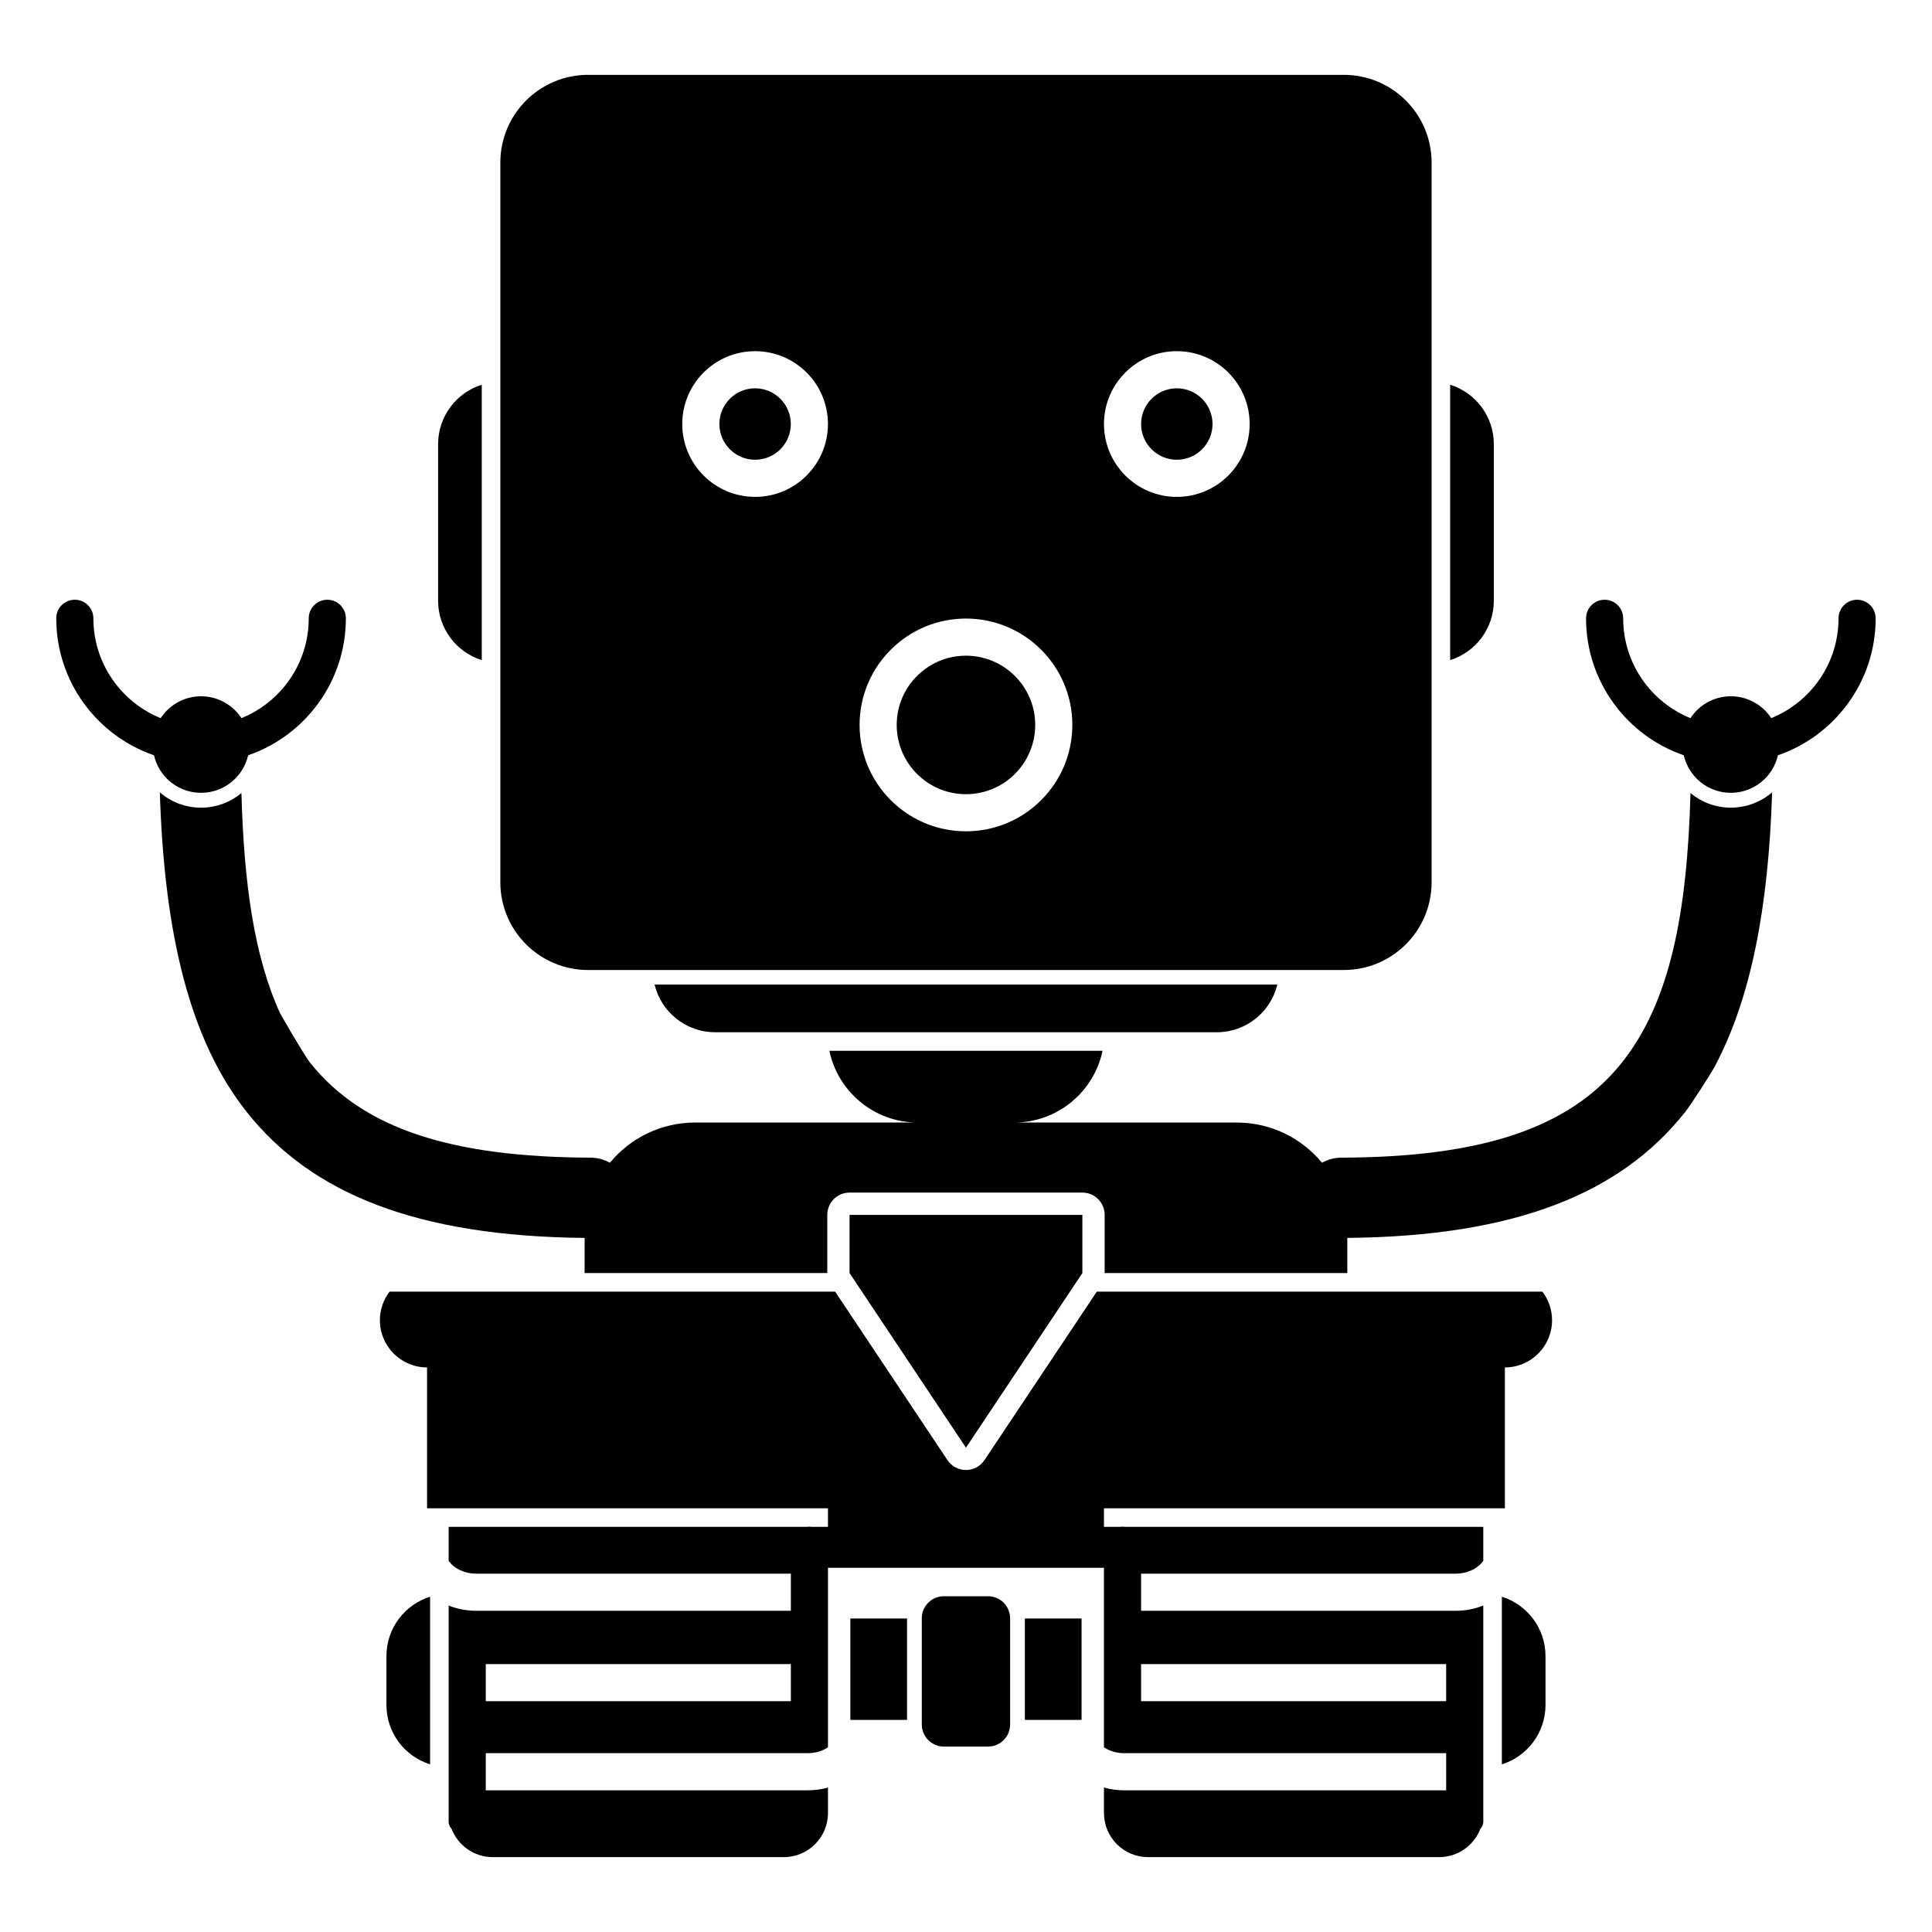
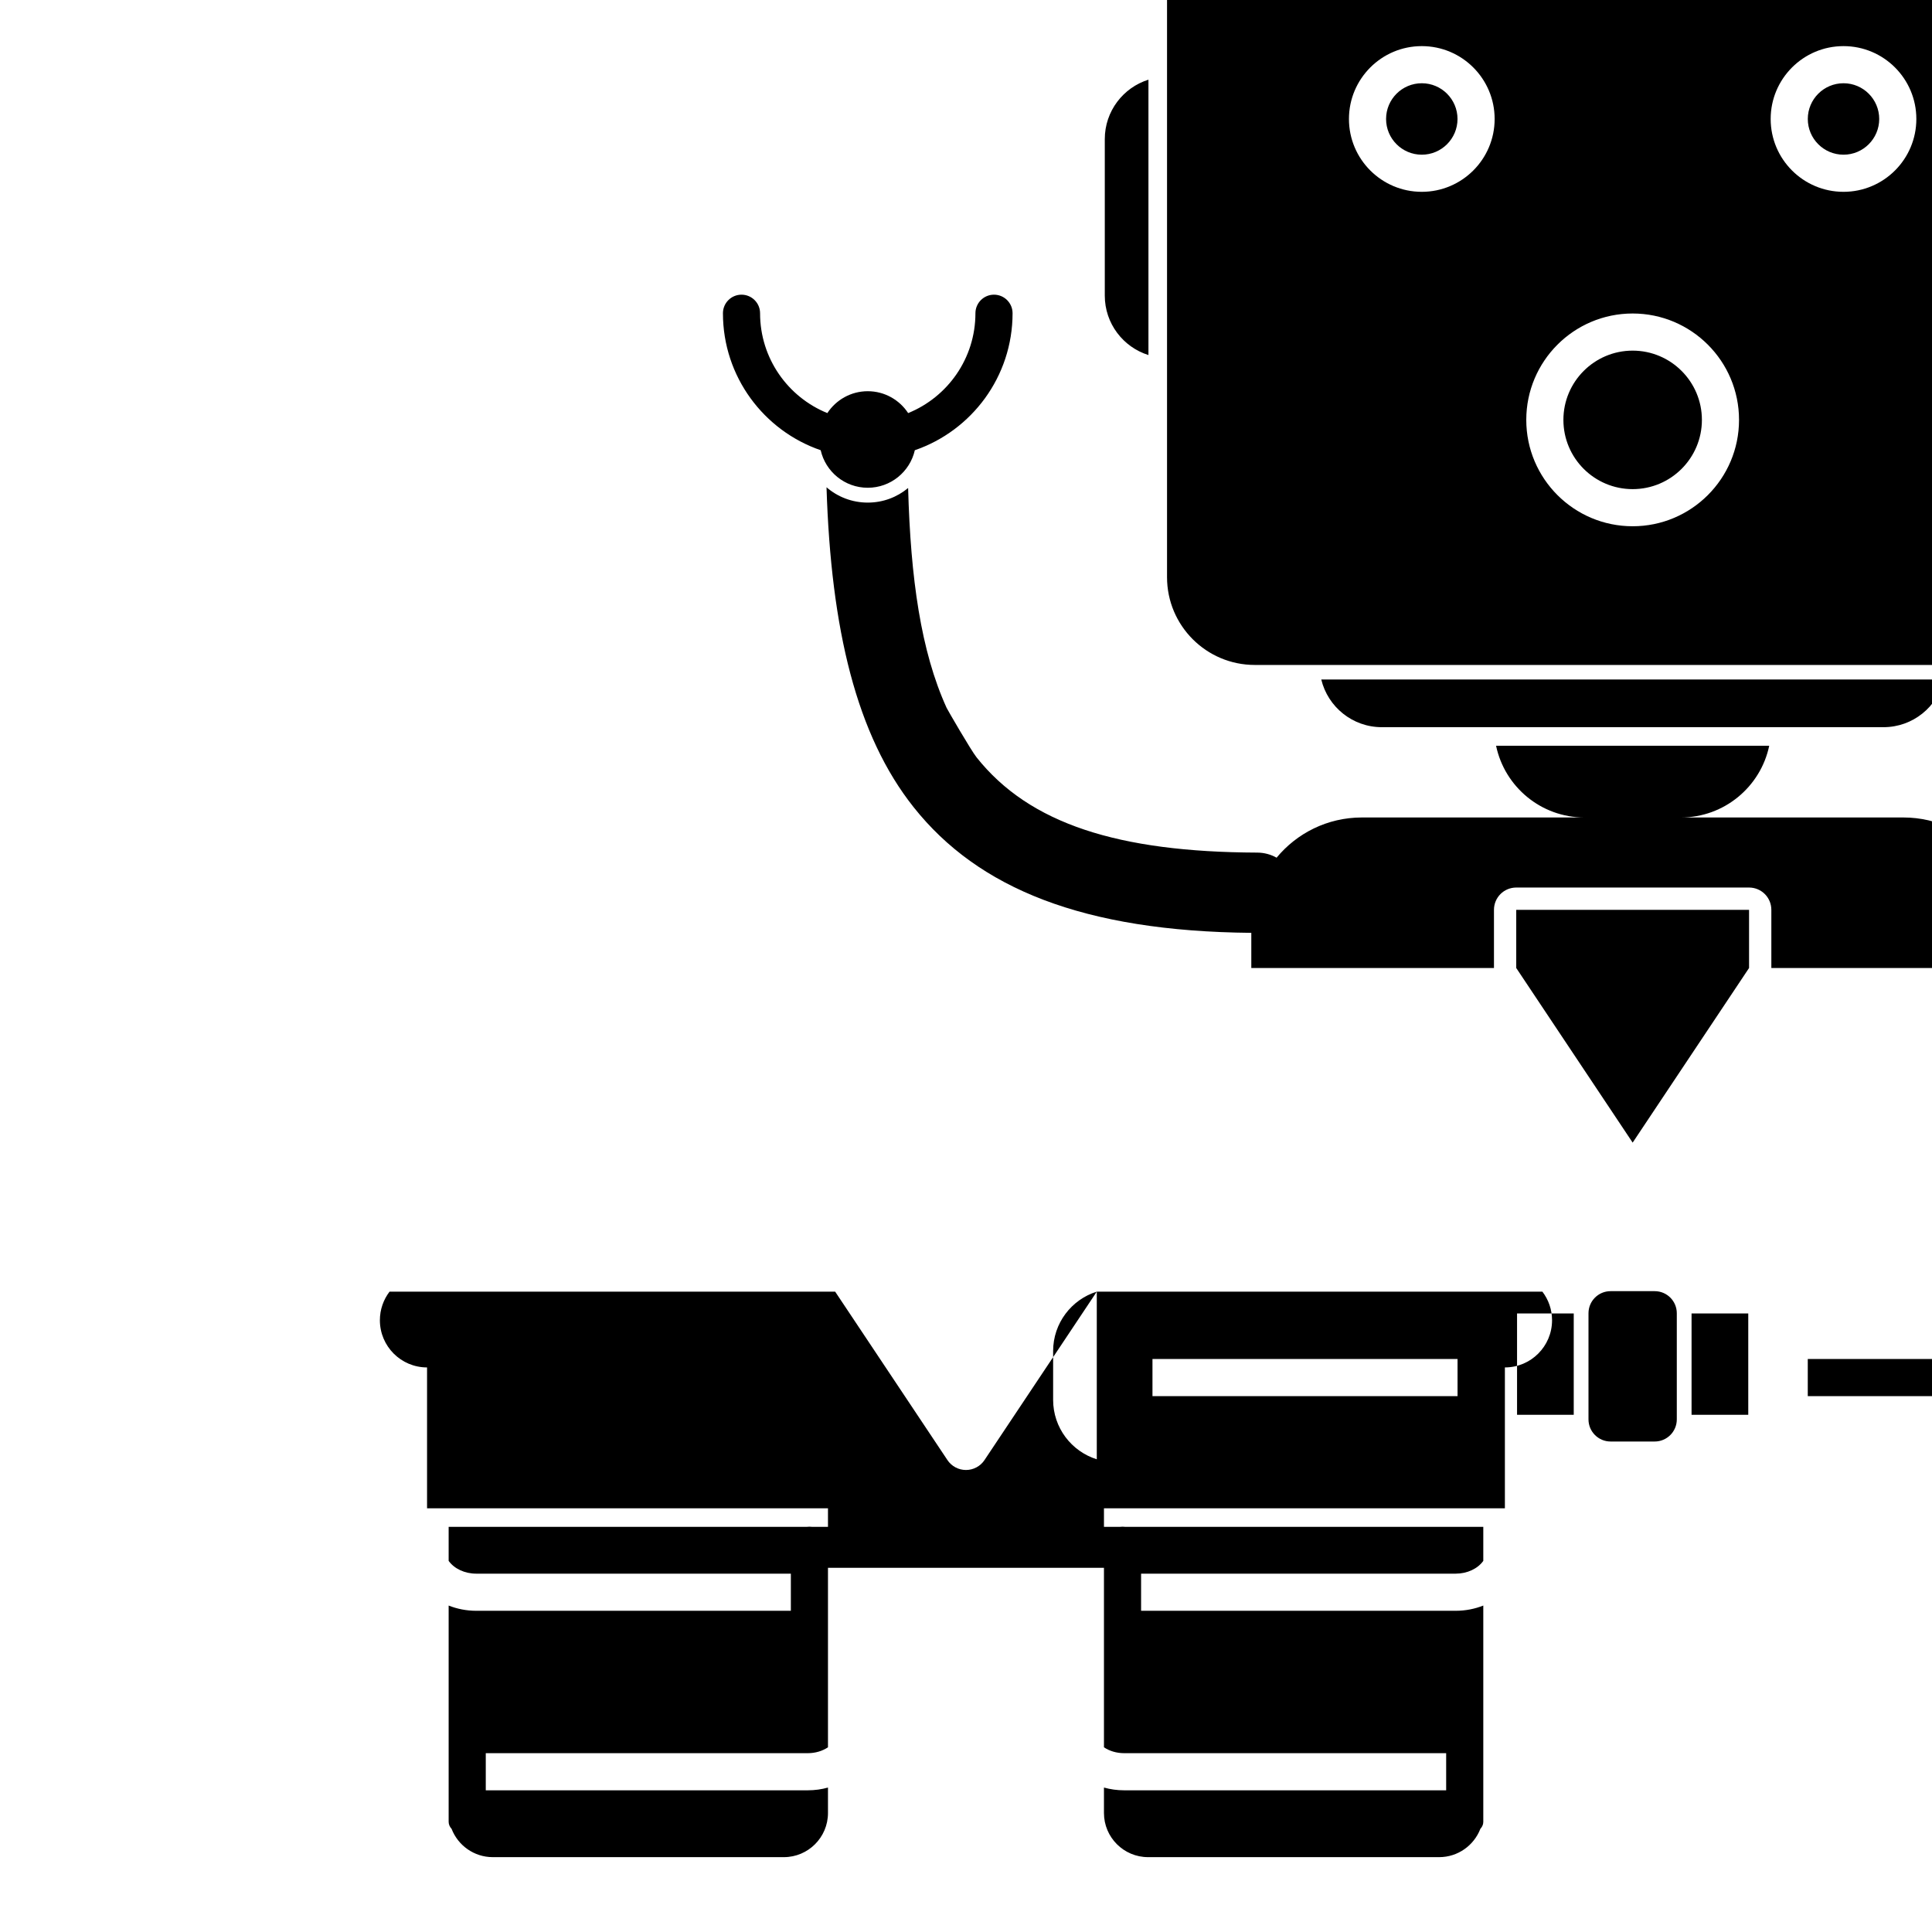
<svg xmlns="http://www.w3.org/2000/svg" fill="#000000" width="800px" height="800px" version="1.1" viewBox="144 144 512 512">
-   <path d="m434.66 486.3h118.09c1.605 2.106 2.562 4.731 2.562 7.574 0 6.91-5.602 12.508-12.5 12.508v37.332h-106.25v4.922h4.129c0.258-0.031 0.52-0.051 0.789-0.051s0.535 0.02 0.793 0.051h94.816v9.012c-1.477 2.078-4.266 3.387-7.305 3.387h-83.383v9.84h83.383c2.613 0 5.078-0.504 7.305-1.387v57.316c0 0.168-0.016 0.336-0.051 0.504-0.109 0.512-0.375 0.973-0.727 1.355l-0.004 0.012c-1.695 4.379-5.945 7.488-10.922 7.488h-77.121c-6.461 0-11.703-5.246-11.703-11.699v-6.742c1.688 0.473 3.481 0.727 5.348 0.727h85.34v-9.84h-85.34c-2.008 0-3.875-0.57-5.348-1.555v-47.574h-73.137v47.574c-1.473 0.984-3.336 1.555-5.344 1.555h-85.344v9.84h85.344c1.863 0 3.656-0.254 5.344-0.727v6.742c0 6.453-5.242 11.699-11.699 11.699h-77.125c-4.973 0-9.227-3.109-10.918-7.488-0.496-0.543-0.785-1.184-0.785-1.871v-57.316c2.227 0.883 4.695 1.387 7.305 1.387h83.383v-9.84h-83.383c-3.039 0-5.824-1.309-7.305-3.387v-9.012h94.816c0.258-0.031 0.523-0.051 0.793-0.051s0.535 0.02 0.793 0.051h4.125v-4.922h-106.25v-37.332c-6.898 0-12.5-5.598-12.5-12.508 0-2.844 0.957-5.469 2.562-7.574h118.09l29.754 44.633c1.094 1.645 2.938 2.629 4.914 2.629 1.973 0 3.816-0.984 4.91-2.629zm-176.68 80.844c-6.703 2.086-11.57 8.355-11.57 15.734v12.949c0 7.391 4.867 13.648 11.57 15.746zm284.03 0c6.699 2.086 11.566 8.355 11.566 15.734v12.949c0 7.391-4.867 13.648-11.566 15.746zm-130.32 5.727c0-3.238-2.621-5.856-5.852-5.856h-11.699c-3.231 0-5.852 2.617-5.852 5.856v28.133c0 3.227 2.621 5.856 5.852 5.856h11.699c3.231 0 5.852-2.629 5.852-5.856zm18.938 26.914h-15.027v-26.863h15.027zm-46.25 0h-15.023v-26.863h15.023zm-111.64-14.789v9.84h80.848v-9.84zm173.66 0v9.84h80.848v-9.84zm-15.559-119.04h-61.699v15.418l30.852 46.277 30.848-46.277zm63.539-13.777-0.016-0.047c1.516-0.848 3.262-1.332 5.121-1.34 36.82-0.137 60.367-7.617 74.371-25.238 12.801-16.109 17.277-39.766 18.145-71.383 2.902 2.422 6.633 3.867 10.695 3.867 4.172 0 8-1.523 10.934-4.062-0.957 30.395-5.551 54.516-15.223 72.699-1.055 1.988-6.289 10.094-7.894 12.121-17.082 21.48-44.926 32.848-89.461 33.262v9.316h-64.305v-15.418c0-3.269-2.644-5.906-5.906-5.906h-61.699c-3.262 0-5.902 2.637-5.902 5.906v15.418h-64.309v-9.316c-44.535-0.414-72.379-11.781-89.457-33.262-15.156-19.059-21.93-47.102-23.117-84.82 2.934 2.539 6.754 4.062 10.93 4.062 4.066 0 7.793-1.445 10.695-3.867 0.656 23.914 3.375 43.27 10.199 58.254 0.211 0.465 6.422 11.207 7.945 13.129 14.004 17.621 37.551 25.102 74.375 25.238 1.855 0.008 3.602 0.492 5.117 1.34l-0.016 0.047c5.375-6.535 13.52-10.695 22.625-10.695h59c-11.527 0-21.16-8.156-23.43-19.012h72.387c-2.269 10.855-11.902 19.012-23.426 19.012h58.996c9.09 0 17.219 4.152 22.594 10.656zm-11.867-47.262h-165.04c1.738 7.242 8.262 12.637 16.035 12.637h132.97c7.773 0 14.297-5.394 16.035-12.637zm40.879-27.109v-190.72c0-12.832-10.418-23.254-23.254-23.254h-200.29c-12.832 0-23.25 10.422-23.25 23.254v190.72c0 12.832 10.418 23.254 23.25 23.254h200.29c12.836 0 23.254-10.422 23.254-23.254zm-123.4-69.883c-15.559 0-28.191 12.633-28.191 28.191 0 15.566 12.633 28.191 28.191 28.191s28.191-12.625 28.191-28.191c0-15.559-12.633-28.191-28.191-28.191zm0 9.84c10.125 0 18.352 8.227 18.352 18.352 0 10.137-8.227 18.352-18.352 18.352-10.129 0-18.352-8.215-18.352-18.352 0-10.125 8.223-18.352 18.352-18.352zm-192 16.551c-2.285-3.484-6.231-5.797-10.707-5.797-4.477 0-8.422 2.312-10.707 5.797-10.449-4.242-17.828-14.496-17.828-26.461 0-2.715-2.203-4.918-4.922-4.918-2.715 0-4.918 2.203-4.918 4.918 0 16.816 10.836 31.125 25.902 36.301 1.293 5.699 6.391 9.949 12.473 9.949 6.086 0 11.18-4.25 12.477-9.949 15.062-5.176 25.902-19.484 25.902-36.301 0-2.715-2.207-4.918-4.922-4.918s-4.922 2.203-4.922 4.918c0 11.965-7.375 22.219-17.828 26.461zm405.41 0c10.449-4.242 17.828-14.496 17.828-26.461 0-2.715 2.207-4.918 4.922-4.918s4.918 2.203 4.918 4.918c0 16.816-10.832 31.125-25.898 36.301-1.297 5.699-6.394 9.949-12.477 9.949s-11.18-4.25-12.477-9.949c-15.062-5.176-25.898-19.484-25.898-36.301 0-2.715 2.203-4.918 4.918-4.918s4.922 2.203 4.922 4.918c0 11.965 7.379 22.219 17.828 26.461 2.285-3.484 6.231-5.797 10.707-5.797s8.422 2.312 10.707 5.797zm-341.73-88.355c-6.699 2.098-11.57 8.355-11.57 15.746v41.484c0 7.391 4.871 13.648 11.57 15.746zm256.64 0c6.703 2.098 11.57 8.355 11.57 15.746v41.484c0 7.391-4.867 13.648-11.57 15.746zm-184.2-8.895c-10.656 0-19.305 8.648-19.305 19.309 0 10.656 8.648 19.305 19.305 19.305 10.652 0 19.305-8.648 19.305-19.305 0-10.66-8.652-19.309-19.305-19.309zm111.76 0c-10.656 0-19.305 8.648-19.305 19.309 0 10.656 8.648 19.305 19.305 19.305 10.652 0 19.301-8.648 19.301-19.305 0-10.66-8.648-19.309-19.301-19.309zm-111.76 9.84c5.223 0 9.465 4.242 9.465 9.469 0 5.223-4.242 9.465-9.465 9.465-5.227 0-9.465-4.242-9.465-9.465 0-5.227 4.238-9.469 9.465-9.469zm111.76 0c5.223 0 9.461 4.242 9.461 9.469 0 5.223-4.238 9.465-9.461 9.465-5.227 0-9.465-4.242-9.465-9.465 0-5.227 4.238-9.469 9.465-9.469z" fill-rule="evenodd" />
+   <path d="m434.66 486.3h118.09c1.605 2.106 2.562 4.731 2.562 7.574 0 6.91-5.602 12.508-12.5 12.508v37.332h-106.25v4.922h4.129c0.258-0.031 0.52-0.051 0.789-0.051s0.535 0.02 0.793 0.051h94.816v9.012c-1.477 2.078-4.266 3.387-7.305 3.387h-83.383v9.84h83.383c2.613 0 5.078-0.504 7.305-1.387v57.316c0 0.168-0.016 0.336-0.051 0.504-0.109 0.512-0.375 0.973-0.727 1.355l-0.004 0.012c-1.695 4.379-5.945 7.488-10.922 7.488h-77.121c-6.461 0-11.703-5.246-11.703-11.699v-6.742c1.688 0.473 3.481 0.727 5.348 0.727h85.34v-9.84h-85.34c-2.008 0-3.875-0.57-5.348-1.555v-47.574h-73.137v47.574c-1.473 0.984-3.336 1.555-5.344 1.555h-85.344v9.84h85.344c1.863 0 3.656-0.254 5.344-0.727v6.742c0 6.453-5.242 11.699-11.699 11.699h-77.125c-4.973 0-9.227-3.109-10.918-7.488-0.496-0.543-0.785-1.184-0.785-1.871v-57.316c2.227 0.883 4.695 1.387 7.305 1.387h83.383v-9.84h-83.383c-3.039 0-5.824-1.309-7.305-3.387v-9.012h94.816c0.258-0.031 0.523-0.051 0.793-0.051s0.535 0.02 0.793 0.051h4.125v-4.922h-106.25v-37.332c-6.898 0-12.5-5.598-12.5-12.508 0-2.844 0.957-5.469 2.562-7.574h118.09l29.754 44.633c1.094 1.645 2.938 2.629 4.914 2.629 1.973 0 3.816-0.984 4.91-2.629zc-6.703 2.086-11.57 8.355-11.57 15.734v12.949c0 7.391 4.867 13.648 11.57 15.746zm284.03 0c6.699 2.086 11.566 8.355 11.566 15.734v12.949c0 7.391-4.867 13.648-11.566 15.746zm-130.32 5.727c0-3.238-2.621-5.856-5.852-5.856h-11.699c-3.231 0-5.852 2.617-5.852 5.856v28.133c0 3.227 2.621 5.856 5.852 5.856h11.699c3.231 0 5.852-2.629 5.852-5.856zm18.938 26.914h-15.027v-26.863h15.027zm-46.25 0h-15.023v-26.863h15.023zm-111.64-14.789v9.84h80.848v-9.84zm173.66 0v9.84h80.848v-9.84zm-15.559-119.04h-61.699v15.418l30.852 46.277 30.848-46.277zm63.539-13.777-0.016-0.047c1.516-0.848 3.262-1.332 5.121-1.34 36.82-0.137 60.367-7.617 74.371-25.238 12.801-16.109 17.277-39.766 18.145-71.383 2.902 2.422 6.633 3.867 10.695 3.867 4.172 0 8-1.523 10.934-4.062-0.957 30.395-5.551 54.516-15.223 72.699-1.055 1.988-6.289 10.094-7.894 12.121-17.082 21.48-44.926 32.848-89.461 33.262v9.316h-64.305v-15.418c0-3.269-2.644-5.906-5.906-5.906h-61.699c-3.262 0-5.902 2.637-5.902 5.906v15.418h-64.309v-9.316c-44.535-0.414-72.379-11.781-89.457-33.262-15.156-19.059-21.93-47.102-23.117-84.82 2.934 2.539 6.754 4.062 10.93 4.062 4.066 0 7.793-1.445 10.695-3.867 0.656 23.914 3.375 43.27 10.199 58.254 0.211 0.465 6.422 11.207 7.945 13.129 14.004 17.621 37.551 25.102 74.375 25.238 1.855 0.008 3.602 0.492 5.117 1.34l-0.016 0.047c5.375-6.535 13.52-10.695 22.625-10.695h59c-11.527 0-21.16-8.156-23.43-19.012h72.387c-2.269 10.855-11.902 19.012-23.426 19.012h58.996c9.09 0 17.219 4.152 22.594 10.656zm-11.867-47.262h-165.04c1.738 7.242 8.262 12.637 16.035 12.637h132.97c7.773 0 14.297-5.394 16.035-12.637zm40.879-27.109v-190.72c0-12.832-10.418-23.254-23.254-23.254h-200.29c-12.832 0-23.25 10.422-23.25 23.254v190.72c0 12.832 10.418 23.254 23.25 23.254h200.29c12.836 0 23.254-10.422 23.254-23.254zm-123.4-69.883c-15.559 0-28.191 12.633-28.191 28.191 0 15.566 12.633 28.191 28.191 28.191s28.191-12.625 28.191-28.191c0-15.559-12.633-28.191-28.191-28.191zm0 9.84c10.125 0 18.352 8.227 18.352 18.352 0 10.137-8.227 18.352-18.352 18.352-10.129 0-18.352-8.215-18.352-18.352 0-10.125 8.223-18.352 18.352-18.352zm-192 16.551c-2.285-3.484-6.231-5.797-10.707-5.797-4.477 0-8.422 2.312-10.707 5.797-10.449-4.242-17.828-14.496-17.828-26.461 0-2.715-2.203-4.918-4.922-4.918-2.715 0-4.918 2.203-4.918 4.918 0 16.816 10.836 31.125 25.902 36.301 1.293 5.699 6.391 9.949 12.473 9.949 6.086 0 11.18-4.25 12.477-9.949 15.062-5.176 25.902-19.484 25.902-36.301 0-2.715-2.207-4.918-4.922-4.918s-4.922 2.203-4.922 4.918c0 11.965-7.375 22.219-17.828 26.461zm405.41 0c10.449-4.242 17.828-14.496 17.828-26.461 0-2.715 2.207-4.918 4.922-4.918s4.918 2.203 4.918 4.918c0 16.816-10.832 31.125-25.898 36.301-1.297 5.699-6.394 9.949-12.477 9.949s-11.18-4.25-12.477-9.949c-15.062-5.176-25.898-19.484-25.898-36.301 0-2.715 2.203-4.918 4.918-4.918s4.922 2.203 4.922 4.918c0 11.965 7.379 22.219 17.828 26.461 2.285-3.484 6.231-5.797 10.707-5.797s8.422 2.312 10.707 5.797zm-341.73-88.355c-6.699 2.098-11.57 8.355-11.57 15.746v41.484c0 7.391 4.871 13.648 11.57 15.746zm256.64 0c6.703 2.098 11.57 8.355 11.57 15.746v41.484c0 7.391-4.867 13.648-11.57 15.746zm-184.2-8.895c-10.656 0-19.305 8.648-19.305 19.309 0 10.656 8.648 19.305 19.305 19.305 10.652 0 19.305-8.648 19.305-19.305 0-10.66-8.652-19.309-19.305-19.309zm111.76 0c-10.656 0-19.305 8.648-19.305 19.309 0 10.656 8.648 19.305 19.305 19.305 10.652 0 19.301-8.648 19.301-19.305 0-10.66-8.648-19.309-19.301-19.309zm-111.76 9.84c5.223 0 9.465 4.242 9.465 9.469 0 5.223-4.242 9.465-9.465 9.465-5.227 0-9.465-4.242-9.465-9.465 0-5.227 4.238-9.469 9.465-9.469zm111.76 0c5.223 0 9.461 4.242 9.461 9.469 0 5.223-4.238 9.465-9.461 9.465-5.227 0-9.465-4.242-9.465-9.465 0-5.227 4.238-9.469 9.465-9.469z" fill-rule="evenodd" />
</svg>